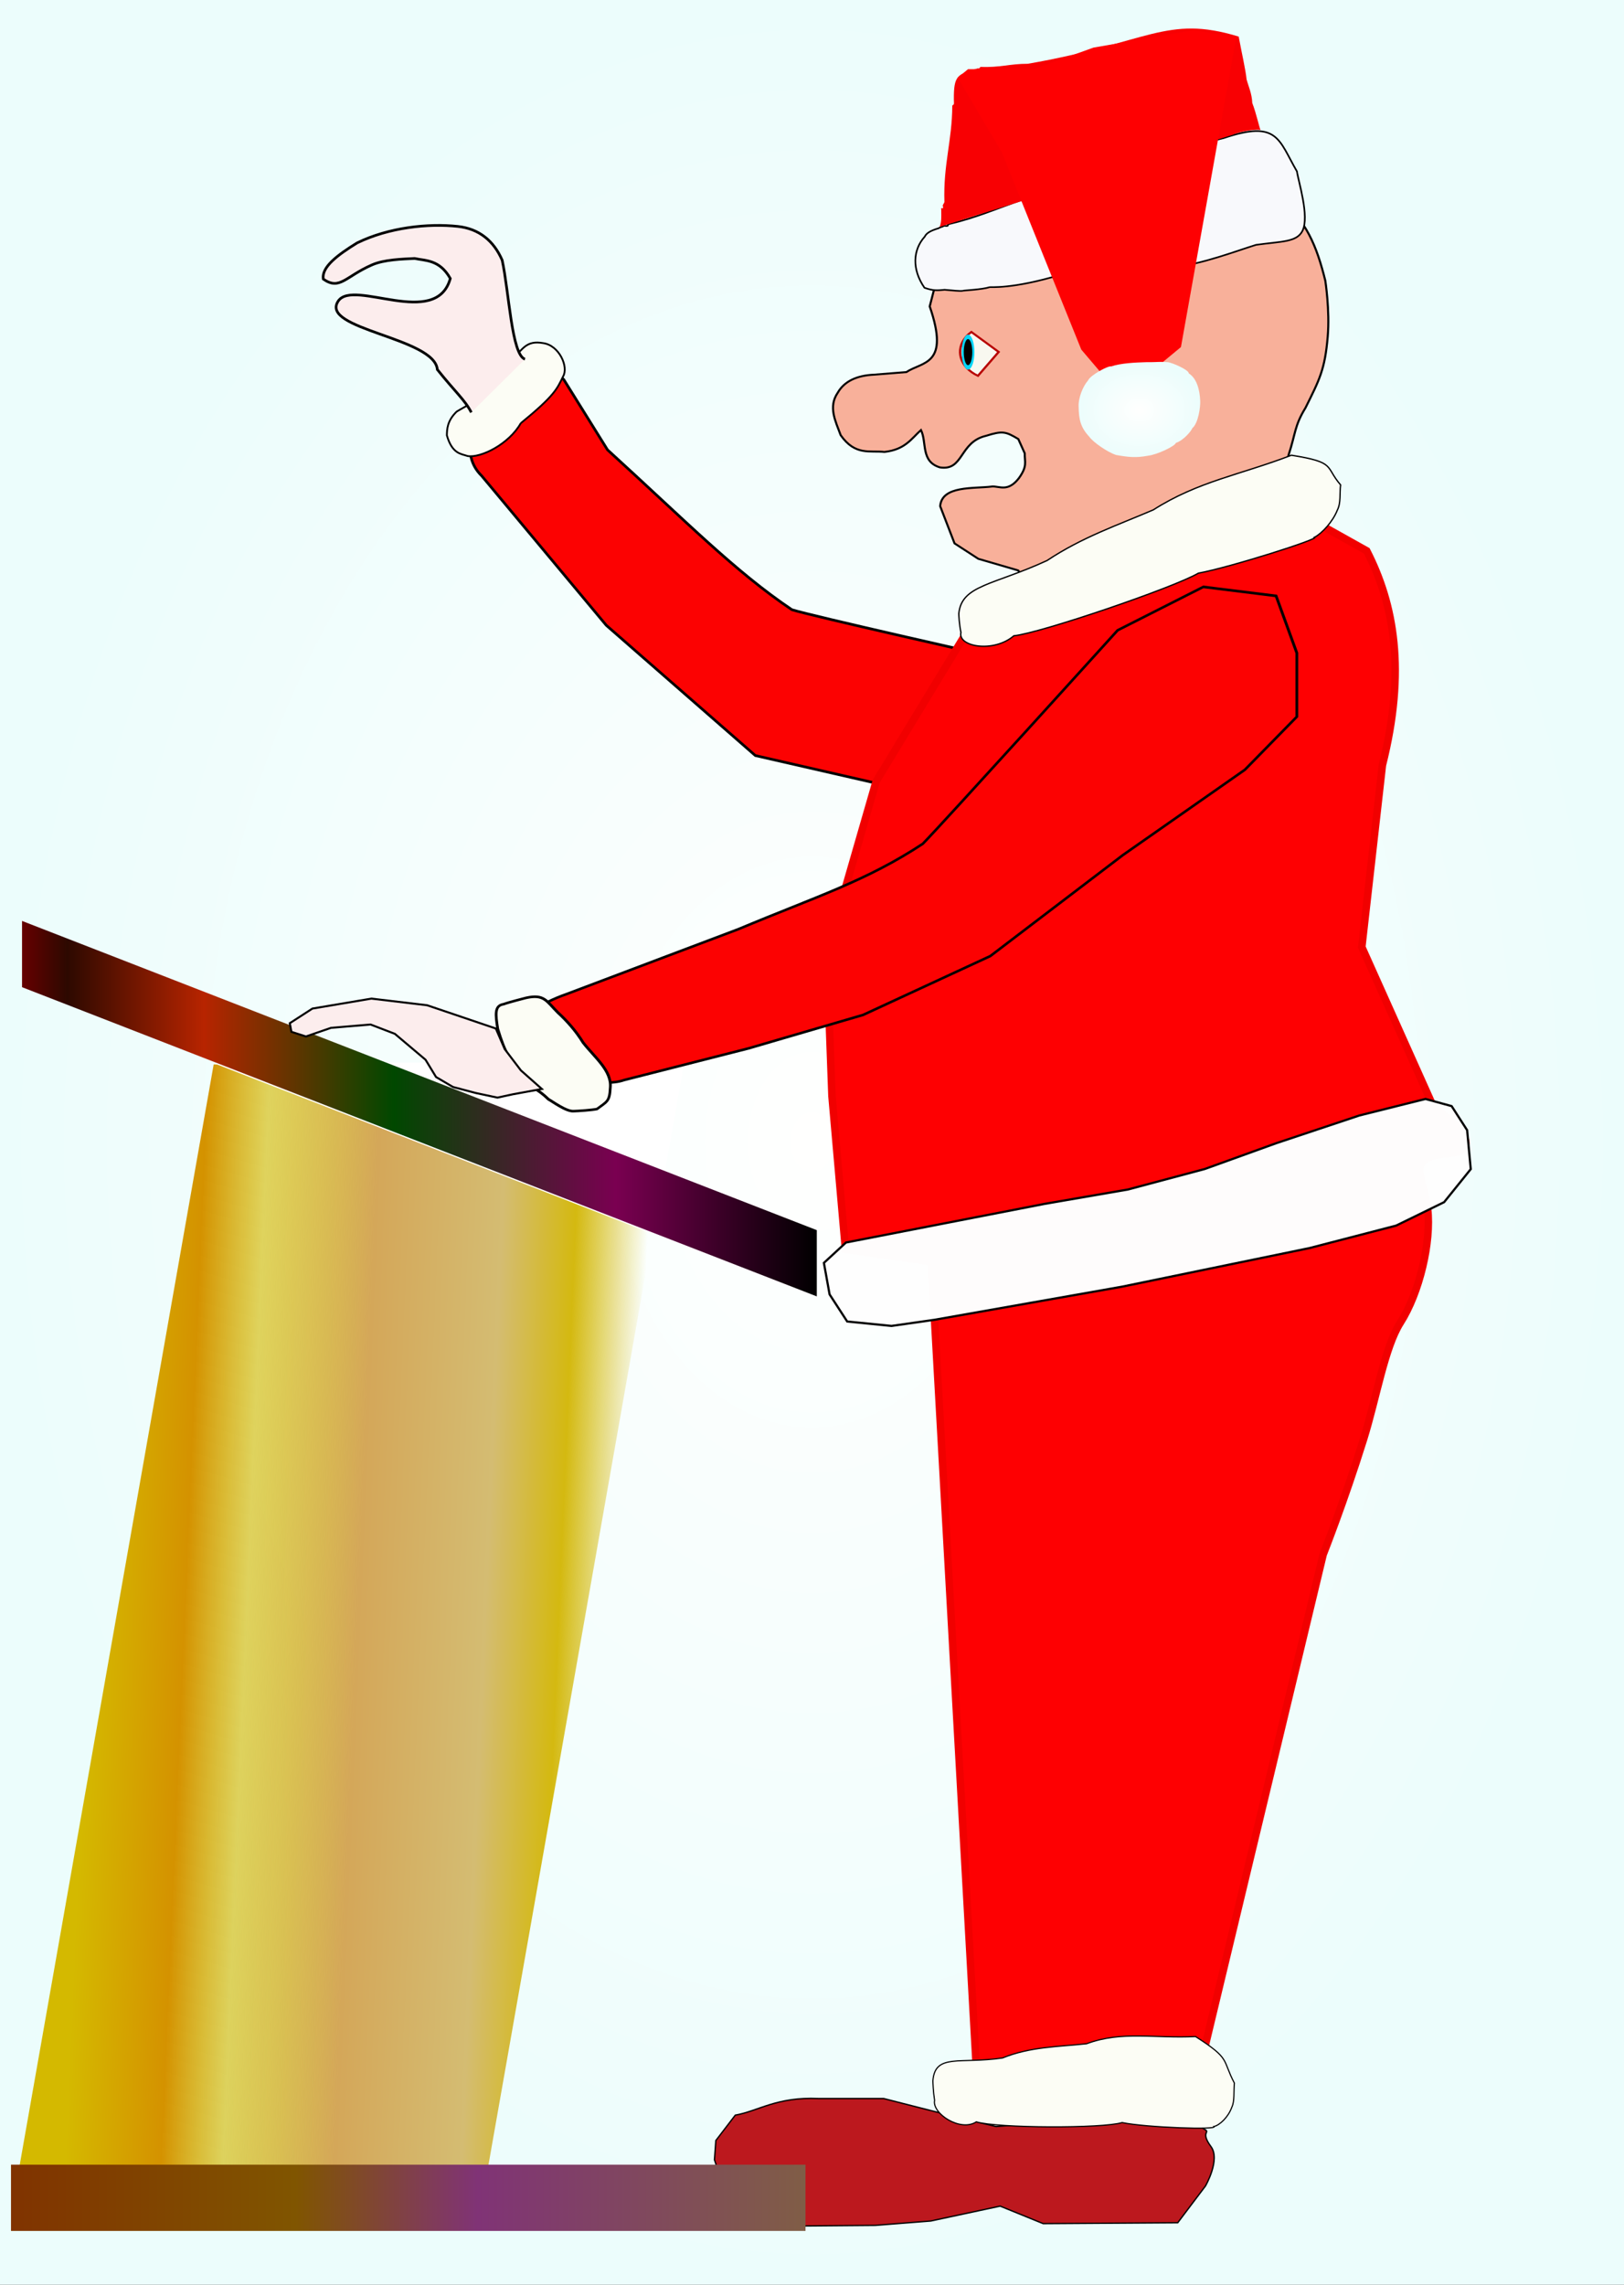
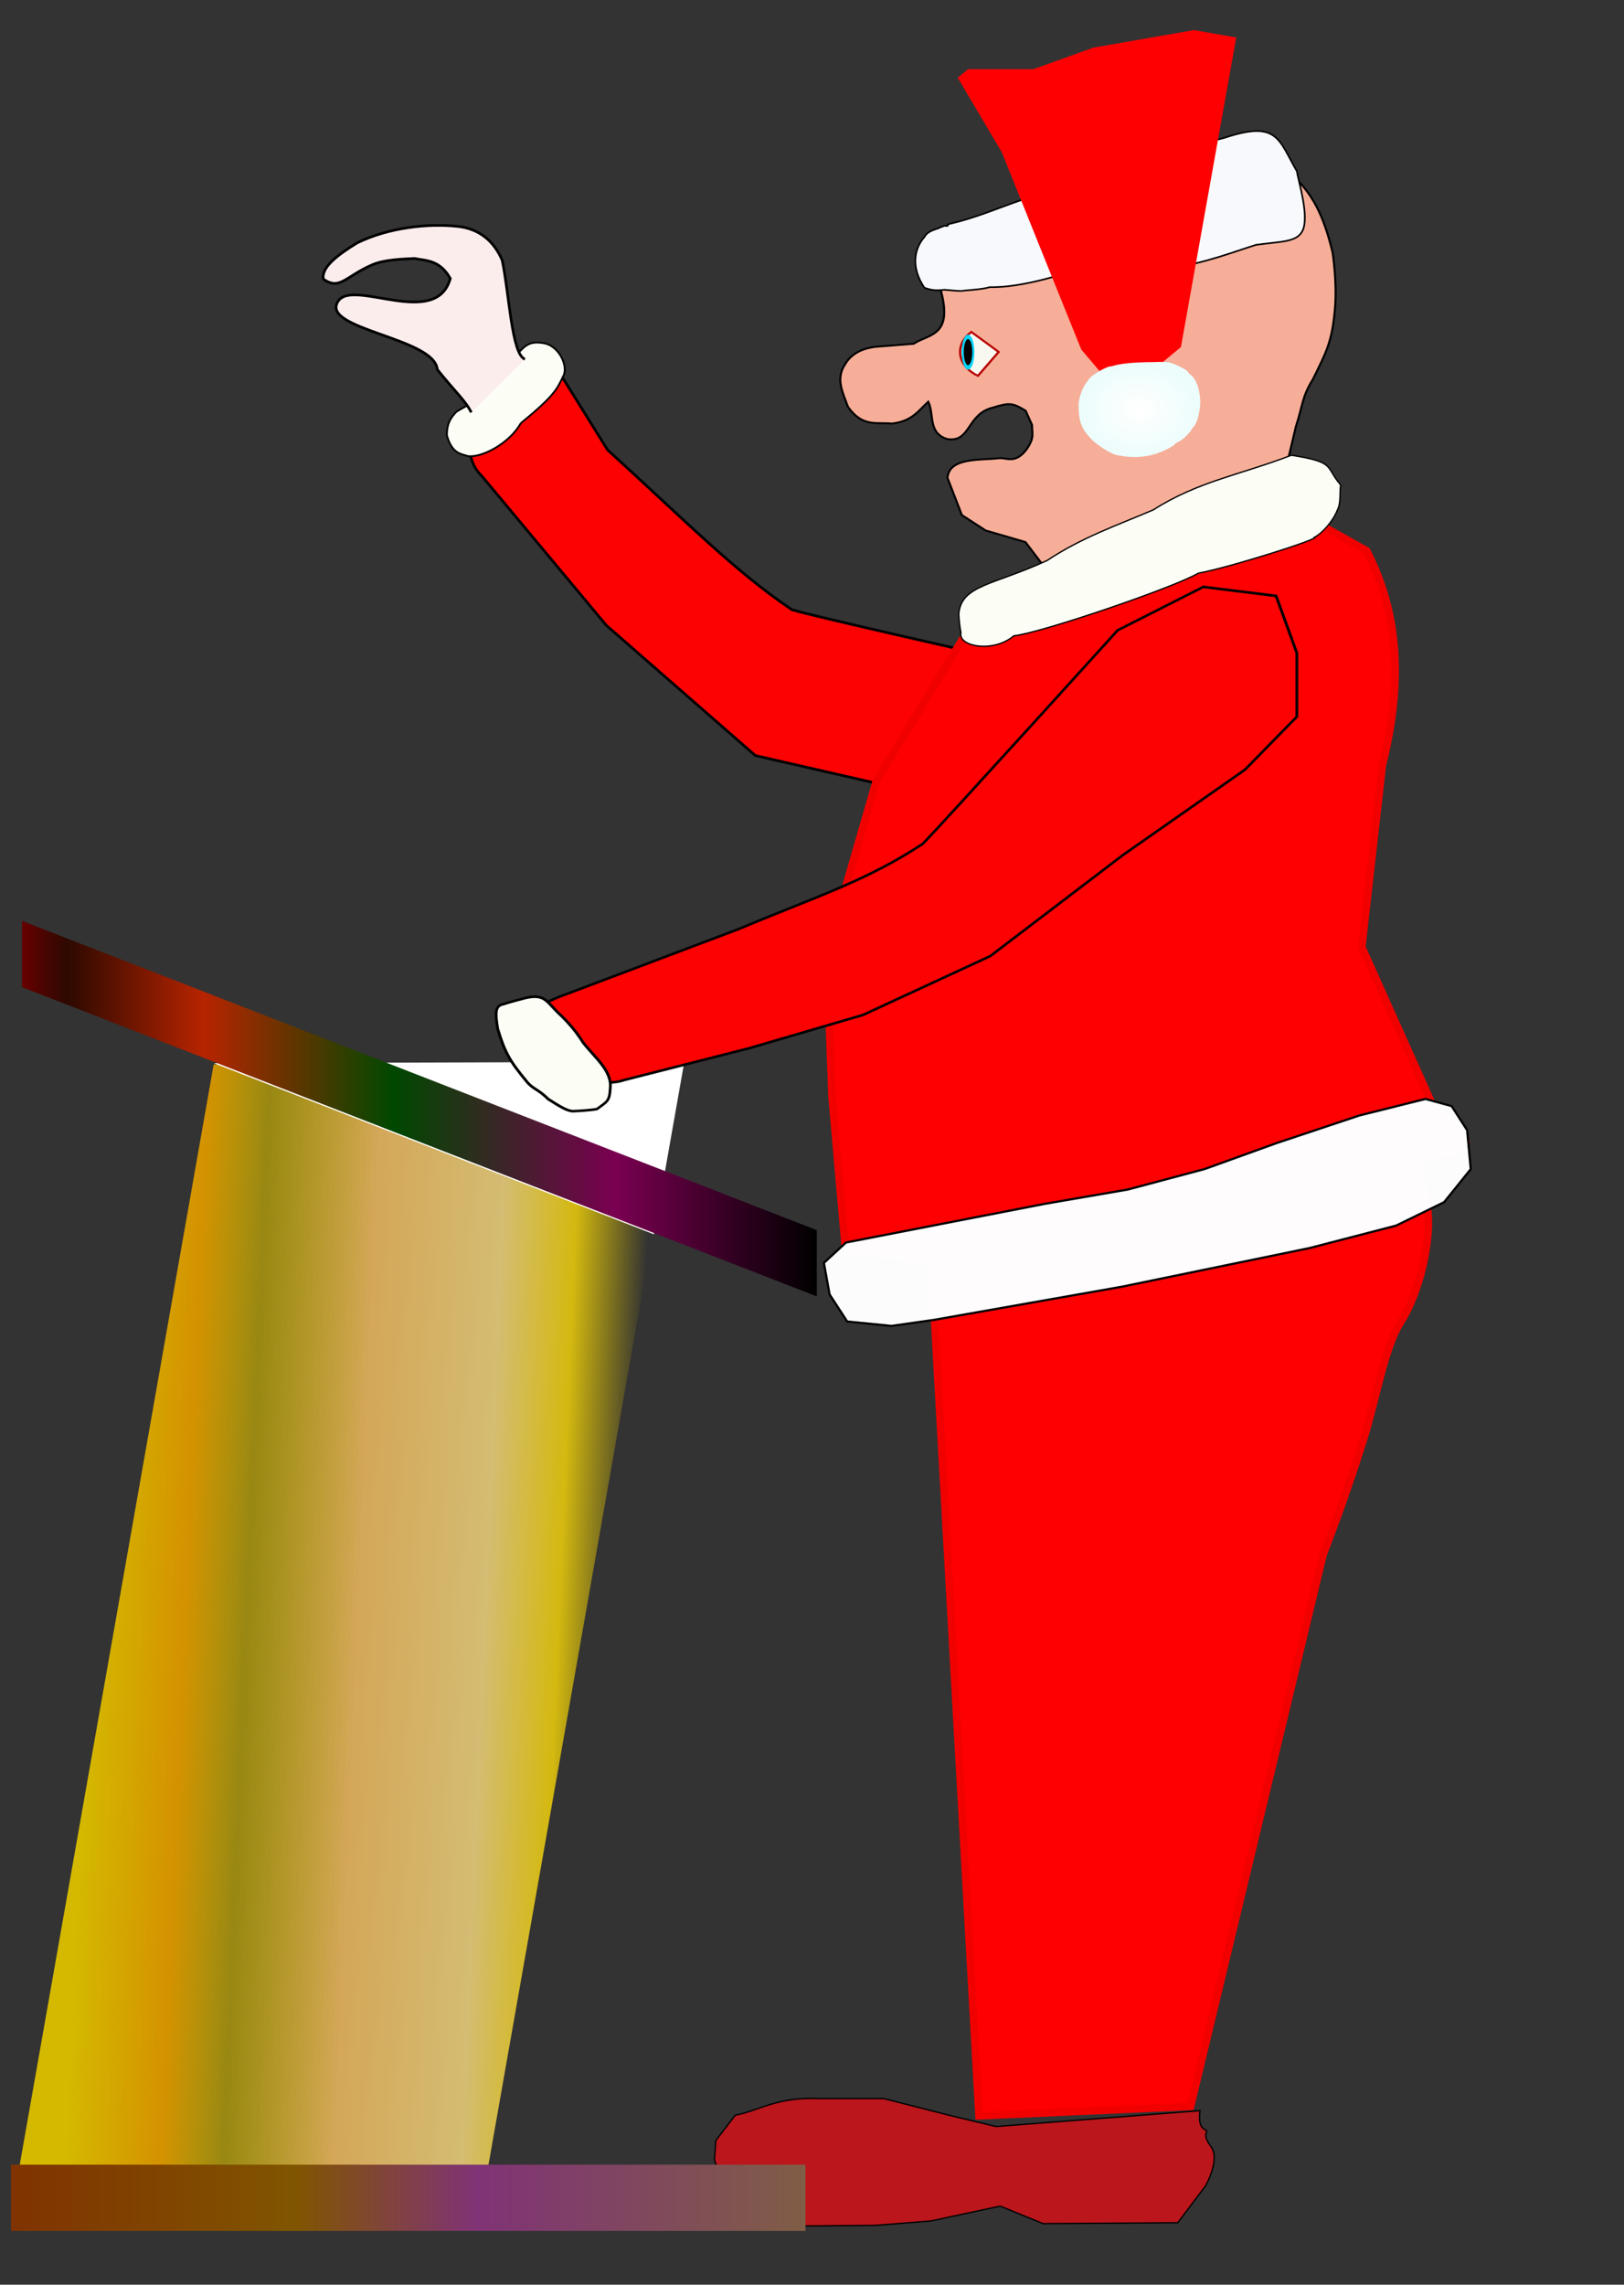
<svg xmlns="http://www.w3.org/2000/svg" xmlns:xlink="http://www.w3.org/1999/xlink" viewBox="0 0 216.36 304.25">
  <rect x="0" y="0" width="216.36" height="304.25" fill="#333333" stroke="none" />
  <defs>
    <linearGradient id="a">
      <stop offset="0" stop-color="#fffffe" />
      <stop offset="1" stop-color="#ecfdfc" />
    </linearGradient>
    <linearGradient id="f" y2="248.67" gradientUnits="userSpaceOnUse" x2="645.48" y1="248.67" x1="639.34">
      <stop offset="0" stop-color="#f8f8f0" />
    </linearGradient>
    <linearGradient id="e" y2="502.92" gradientUnits="userSpaceOnUse" x2="622.06" gradientTransform="translate(-512.01 -208.52)" y1="502.92" x1="516.18">
      <stop offset="0" stop-color="#803300" />
      <stop offset=".358" stop-color="#805500" />
      <stop offset=".587" stop-color="#803376" />
      <stop offset="1" stop-color="#805d46" />
      <stop offset="1" stop-color="#803300" stop-opacity="0" />
    </linearGradient>
    <linearGradient id="d" y2="135.99" gradientUnits="userSpaceOnUse" x2="669.02" gradientTransform="translate(-549.36 -9.405)" y1="135.99" x1="555.41">
      <stop offset="0" stop-color="#600" />
      <stop offset=".057" stop-color="#2d0900" />
      <stop offset=".114" stop-color="#5b1200" />
      <stop offset=".229" stop-color="#b72400" />
      <stop offset=".468" stop-color="#004800" />
      <stop offset=".747" stop-color="#7a0051" />
      <stop offset="1" />
    </linearGradient>
    <linearGradient id="c" y2="424.53" gradientUnits="userSpaceOnUse" x2="672.88" gradientTransform="translate(-548.77 -211.74)" y1="433.87" x1="601.76">
      <stop offset="0" stop-color="#d4b900" />
      <stop offset=".177" stop-color="#d49200" />
      <stop offset=".291" stop-color="#d4b900" stop-opacity=".631" />
      <stop offset=".496" stop-color="#d4a759" />
      <stop offset=".731" stop-color="#d4bc72" />
      <stop offset=".866" stop-color="#d4b910" />
      <stop offset="1" stop-color="#d4b900" stop-opacity="0" />
    </linearGradient>
    <radialGradient id="g" xlink:href="#a" gradientUnits="userSpaceOnUse" cy="255.6" cx="665.71" gradientTransform="matrix(1 0 0 .793 0 53.009)" r="10.675" />
    <radialGradient id="b" xlink:href="#a" gradientUnits="userSpaceOnUse" cy="153.85" cx="110.88" gradientTransform="matrix(1 0 0 1.406 0 -62.501)" r="108.18" />
  </defs>
  <g transform="translate(-2.704 -1.725)">
-     <path fill="url(#b)" d="M2.704 1.725h216.36v304.25H2.704z" />
    <path d="M145.57 98.39l9.687 14.079 2.767 11.287v8.475l-6.919-2.14-16.26-10.24-14.55-13.63-16.96-3.88L83.48 85.001l-16.606-19.91c-5.727-5.563 5.924-17.484 10.936-12.829l5.832 9.368c10.48 9.542 16.994 16.204 24.563 21.289 2.768.856 25.947 6.071 25.947 6.071z" stroke="#000" stroke-width=".354" fill="#fc0202" />
    <path d="M72.082 58.087c4.525-3.69 4.845-4.593 5.631-6.213.785-1.286-.513-4.171-2.65-4.456-2.269-.408-2.699.858-3.93 1.908-1.293 2.915-2.294 3.202-3.619 4.733-1.304 1.083-2.844 1.786-3.973 2.479-1.284 1.25-1.283 2.382-1.303 3.163.721 2.52 1.933 2.449 2.755 2.753 1.763.297 5.533-1.6 7.09-4.367z" stroke="#000" stroke-width=".241" fill="#fcfdf5" />
    <rect ry="0" transform="skewX(-10) scale(1 .985)" height="150.71" width="62.449" y="145.66" x="56.469" fill="url(#c)" />
    <path d="M31.191 143.31l58.628 22.783 4.056-22.978z" fill="#fff" />
    <path transform="skewY(21.251) scale(.932 1)" fill="url(#d)" d="M6.051 122.17h113.61v8.823H6.051z" />
    <path d="M126.78 169.76l6.352 113.73 28.195-1.254 17.659-73.51s2.777-6.995 5.379-15.33c1.715-5.493 2.808-12.25 4.915-15.553 2.52-3.952 4.14-10.677 3.621-15.136-.532-4.575-3.165-6.84 2.793-7.368 6.168-.546-2.002-6.173-2.002-6.173l-9.559-21.324 2.743-24.22c3.182-12.616 1.575-21.401-2.086-28.542l-16.098-9.002-36.765 19.118-12.5 20.588-6.583 22.798.7 19.113 1.795 20.394z" stroke="#f10000" fill="#fe0002" />
    <path d="M115.41 167.19l13.277-2.582 13.193-2.565 11.122-1.918 10.202-2.722 9.559-3.448 11.029-3.677 8.823-2.206 3.485.952 2.065 3.207.482 5.184-3.548 4.4-6.397 3.122-11.528 2.988-13.35 2.749-11.65 2.398-10.99 1.94-14.01 2.472-5.697.813-5.905-.59-2.344-3.609-.76-4.196z" fill-opacity=".991" stroke="#000" stroke-width=".291" fill="#fefefe" />
    <path d="M135.4 284.91l-6.283-1.514-8.685-2.214h-8.685c-5.587-.246-8.008 1.67-11.087 2.214l-2.587 3.378-.185 2.563c.414 1.232.774 2.43 1.663 3.961.878 1.817 1.51 3.678 5.729 4.893l14.044-.117 7.391-.582 9.24-1.98 5.728 2.33 17.925-.117 1.848-2.447 1.848-2.446s2.024-3.506.74-5.242c-1.503-2.031.023-1.856-.901-2.322-.924-.466-.564-2.47-.564-2.47z" fill-opacity=".991" stroke="#000" stroke-width=".177" fill="#bb171d" />
    <path fill="url(#e)" d="M4.169 289.99h105.88v8.823H4.169z" />
-     <path d="M652.39 238.77c-3.776 1.131-7.363 3.096-10.208 5.098-1.467 1.015-3.813 2.877-4.4 5.59l-.88 3.618c2.46 7.558-.866 7.008-2.816 8.387l-3.872.328c-2.18.102-3.628.886-4.4 2.303-1.17 1.808-.28 3.617.353 5.426 1.76 2.653 3.52 1.934 5.28 2.138 2.488-.296 3.232-1.677 4.4-2.796.737 1.603-.057 4.017 2.287 4.77 2.888.476 2.306-3.233 5.563-4.033 1.976-.653 2.35-.563 3.887.414l.775 1.825c-.018 1.135.348 1.603-.692 3.151-1.32 1.823-2.324 1.033-3.226 1.08-2.221.3-6.062-.157-6.28 2.507l1.733 4.757 2.869 1.972 4.8 1.48 2.363 3.29 28.48-10.104 1.76-7.912c.864-2.77.698-3.711 2.038-6.023 1.691-3.6 2.346-4.895 2.684-9.1.272-3.377-.292-7.149-.292-7.149-1.028-4.402-2.318-7.783-5.632-10.524.564-.702-6.127-3.382-8.271-3.453-4.634-.153-10.208 1.316-10.208 1.316z" fill-opacity=".991" stroke="#000" stroke-width=".25" fill="#f8af99" transform="matrix(1.105 0 0 1.043 -577.21 -221.43)" />
+     <path d="M652.39 238.77c-3.776 1.131-7.363 3.096-10.208 5.098-1.467 1.015-3.813 2.877-4.4 5.59c2.46 7.558-.866 7.008-2.816 8.387l-3.872.328c-2.18.102-3.628.886-4.4 2.303-1.17 1.808-.28 3.617.353 5.426 1.76 2.653 3.52 1.934 5.28 2.138 2.488-.296 3.232-1.677 4.4-2.796.737 1.603-.057 4.017 2.287 4.77 2.888.476 2.306-3.233 5.563-4.033 1.976-.653 2.35-.563 3.887.414l.775 1.825c-.018 1.135.348 1.603-.692 3.151-1.32 1.823-2.324 1.033-3.226 1.08-2.221.3-6.062-.157-6.28 2.507l1.733 4.757 2.869 1.972 4.8 1.48 2.363 3.29 28.48-10.104 1.76-7.912c.864-2.77.698-3.711 2.038-6.023 1.691-3.6 2.346-4.895 2.684-9.1.272-3.377-.292-7.149-.292-7.149-1.028-4.402-2.318-7.783-5.632-10.524.564-.702-6.127-3.382-8.271-3.453-4.634-.153-10.208 1.316-10.208 1.316z" fill-opacity=".991" stroke="#000" stroke-width=".25" fill="#f8af99" transform="matrix(1.105 0 0 1.043 -577.21 -221.43)" />
    <g stroke-linecap="round">
      <path d="M642.2 252.68c-2.695-1.536-3.489-4.738-1.774-7.152.224-.316.486-.609.78-.874l4.099 3.655z" transform="matrix(.888 0 0 .728 -437.28 -132.178)" stroke="#b70000" stroke-width=".354" fill="url(#f)" />
      <path d="M636.4 245.06c.004 1.025-.604 1.86-1.357 1.866-.753.005-1.367-.822-1.371-1.847-.004-1.025.604-1.86 1.357-1.865.752-.005 1.365.818 1.371 1.842" transform="matrix(-.52 0 0 1.095 461.891 -219.734)" fill-rule="evenodd" stroke="#06d5f7" stroke-width=".538" />
    </g>
    <path d="M631.54 234.32c1.196.085 2.85.3 3.176.173.057-.057 3.405-.204 4.713-.64.117-.057 3.872.387 12.274-2.157 8.778-1.662 15.68-.25 20.115-1.36 5.436-.785 10.54-2.794 14.363-4.006 4.515-.635 7.138-.453 8.149-2.486 1.276-2.568-.756-8.912-.967-10.565-3.244-5.661-3.32-9.177-12.844-5.938-8.897 2.115-23.017 8.572-34.458 10.565-.065.065.065.21 0 .276-.13.13-.388-.083-.552 0-5.156 1.792-8.244 3.272-13.423 4.506.162.488-.543.186-.724.277-.197.175-.706.238-.87.405-1.376.418-2.152.836-2.47 1.511-2.05 2.306-2.309 5.747-.04 9.08 1.538.558 2.244.477 3.557.359z" stroke="#000" stroke-width=".291" fill="#f8f9fc" transform="matrix(.759 0 0 .749 -350.77 -135.19)" />
-     <path d="M127.895 31.938c.267-.69.21-1.352.21-2.068v-.207c0-.07-.05-.158 0-.207.05-.049.16.049.21 0 .099-.098-.044-.283 0-.414.05-.146.179-.262.21-.414-.164-5.02 1.03-8.16 1.048-12.825.044-.087.165-.12.21-.207.031-.063 0-.527 0-.62-.02-3.261.488-3.336 3.144-4.137.05-.05.148.03.21 0 .089-.044.121-.164.21-.207 2.56.112 3.853-.414 6.29-.414 16.086-2.782 18.441-6.575 28.095-3.62.408 2.22.922 4.401 1.048 5.689.243.916.713 1.887.76 3.154.55 1.402.948 3.36 1.101 3.582-1.278-.144-3.577.514-3.577.607" fill="#f80003" />
    <path d="M130.302 12.077l5.87 9.929 5.661 14.067 4.927 12.205 3.158 3.713h5.229l4.89-4.048 2.03-11.359 5.337-29.868-5.634-.98-5.705.992-7.679 1.336-8.01 2.877h-8.711z" fill="#fe0002" />
    <path d="M656.7 250.43c-.922 1.065-1.74 3.13-1.657 4.696.032 2.252.334 3.658 1.864 5.317.67.97 3.144 2.72 4.696 3.245 2.178.402 3.564.53 5.593.138 1.642-.182 4.811-1.738 4.903-2.278 1.421-.473 2.752-2.182 2.9-2.624 1.051-.884 1.45-3.804 1.381-4.903-.077-1.852-.587-3.95-2.002-4.834.014-.648-3.013-1.957-3.73-2.003-1.551-.1-1.84 0-2.761 0-.067 0-.82-.009-.829 0-2.19.061-4.644.191-6.284.76-.526-.181-3.717 1.588-4.074 2.486z" fill="url(#g)" transform="matrix(.759 0 0 .749 -350.77 -135.19)" />
    <path d="M174.75 62.348c-6.872 2.643-12.399 3.457-18.392 7.273-4.762 2.044-9.477 3.635-14.158 6.749-7.15 3.3-11.383 3.246-11.757 7.062 0 .207.052 1.442.286 2.521-.462 1.895 4.35 2.756 7.038.444 3.527-.362 21.265-6.397 24.593-8.343 4.2-.768 16.32-4.616 15.496-4.792.96-.509 2.413-2.058 3.016-3.606.496-.941.292-2.26.434-3.358-2.118-2.448-.554-2.997-6.555-3.95z" stroke="#000" stroke-width=".177" fill="#fcfdf5" />
    <g stroke-width=".384" stroke="#000">
      <path d="M679.78 286.54l10.2 2.186 2.914 8.743v9.472l-7.286 7.286-17.122 11.293-18.579 13.479-17.85 7.286-16.03 3.643-17.486 3.278c-6.03 1.795-24.142-8.774-8.014-13.479l24.044-7.65c11.036-3.994 17.895-5.66 25.865-10.565 2.914-2.914 27.322-29.508 27.322-29.508z" fill="#fc0202" transform="matrix(.95 -.074 0 .895 -482.77 -126.27)" />
      <path d="M596.61 354.18c.237-2.512-2.204-4.702-3.814-7.034-.987-1.782-2.237-3.39-3.529-4.748-1.633-1.872-1.928-2.945-4.453-2.564-.135.027-2.482.464-3.166.682-1.28.1-1.154 1.378-.821 3.615 1.004 3.613 1.714 4.952 4.035 8.12.876 1.254 1.508 1.178 3.096 2.95.417.242 2.46 2.053 3.525 2.043.659.036 2.532.055 3.262-.044 1.409-1.005 1.778-.96 1.865-3.02z" fill="#fcfdf5" transform="matrix(.95 -.074 0 .895 -482.77 -126.27)" />
    </g>
-     <path d="M68.761 138.69l-9.15-3.097-7.426-.885-7.858 1.327-3.014 1.947.216 1.15 1.937.62 3.337-1.15 5.274-.443 3.23 1.239 4.09 3.451 1.399 2.301 2.26 1.328 3.014.796 2.906.62 2.045-.443 3.875-.708-2.798-2.478-2.153-2.832z" stroke="#000" stroke-width=".269" fill="#fceded" />
-     <path d="M161.98 272.93c-5.427.285-9.791-.799-14.524.96-3.76.411-7.484.383-11.181 1.89-5.646.846-8.989-.66-9.285 3.028 0 .207.041 1.46.226 2.62-.365 1.736 3.435 4.248 5.558 2.859 2.785.848 16.793.9 19.421.097 3.317.674 12.887.985 12.237.526.758-.18 1.905-1.23 2.381-2.571.393-.771.231-2.16.343-3.21-1.672-3.174-.437-3.186-5.176-6.199z" stroke="#000" stroke-width=".157" fill="#fcfdf5" />
    <path d="M72.647 49.555c-1.777-.551-2.117-8.917-3.04-13.181-1.14-2.617-3.11-4.192-5.906-4.497-3.953-.43-9.223.14-13.424 2.197-2.563 1.584-4.77 3.211-4.5 4.819 2.211 1.532 2.918-.34 6.502-1.901 1.61-.702 3.998-.765 5.669-.848 1.432.317 3.313.123 4.748 2.669-1.887 6.757-12.863.015-14.917 2.984-2.623 3.791 12.814 4.87 13.191 9.14 2.296 2.889 3.715 4.096 4.521 5.708" stroke="#000" stroke-width=".354" fill="#fceded" />
  </g>
</svg>